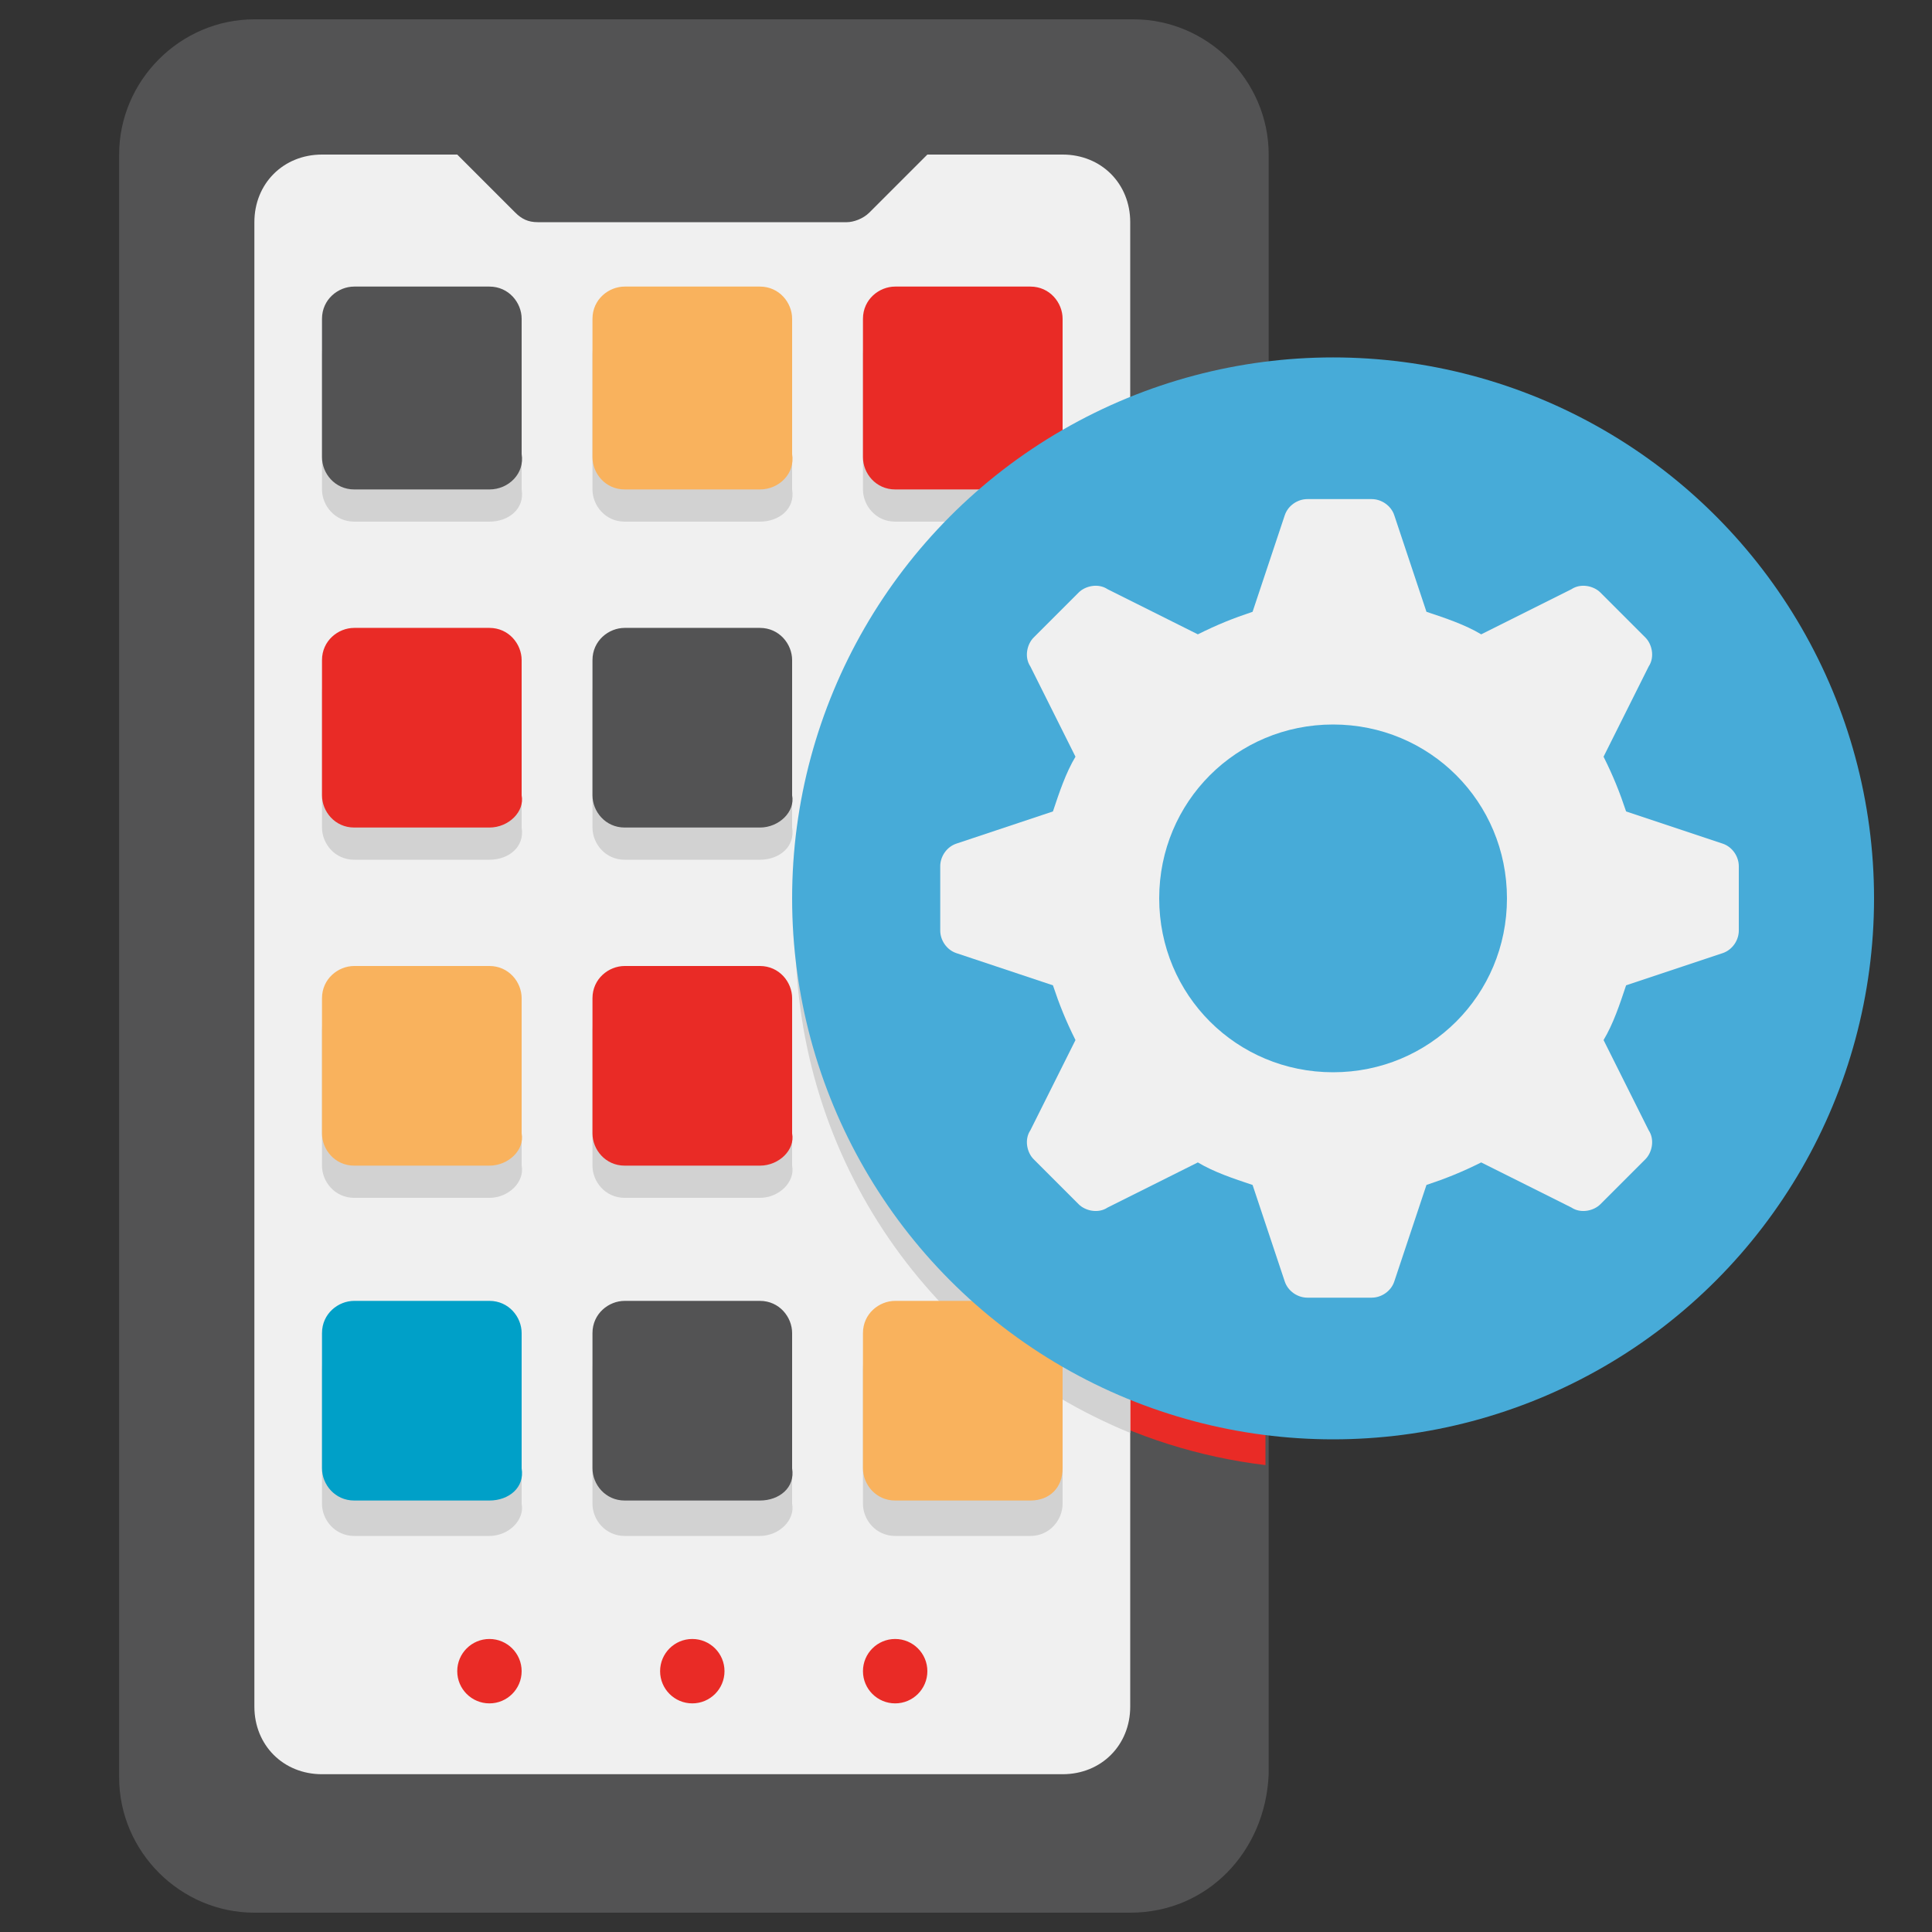
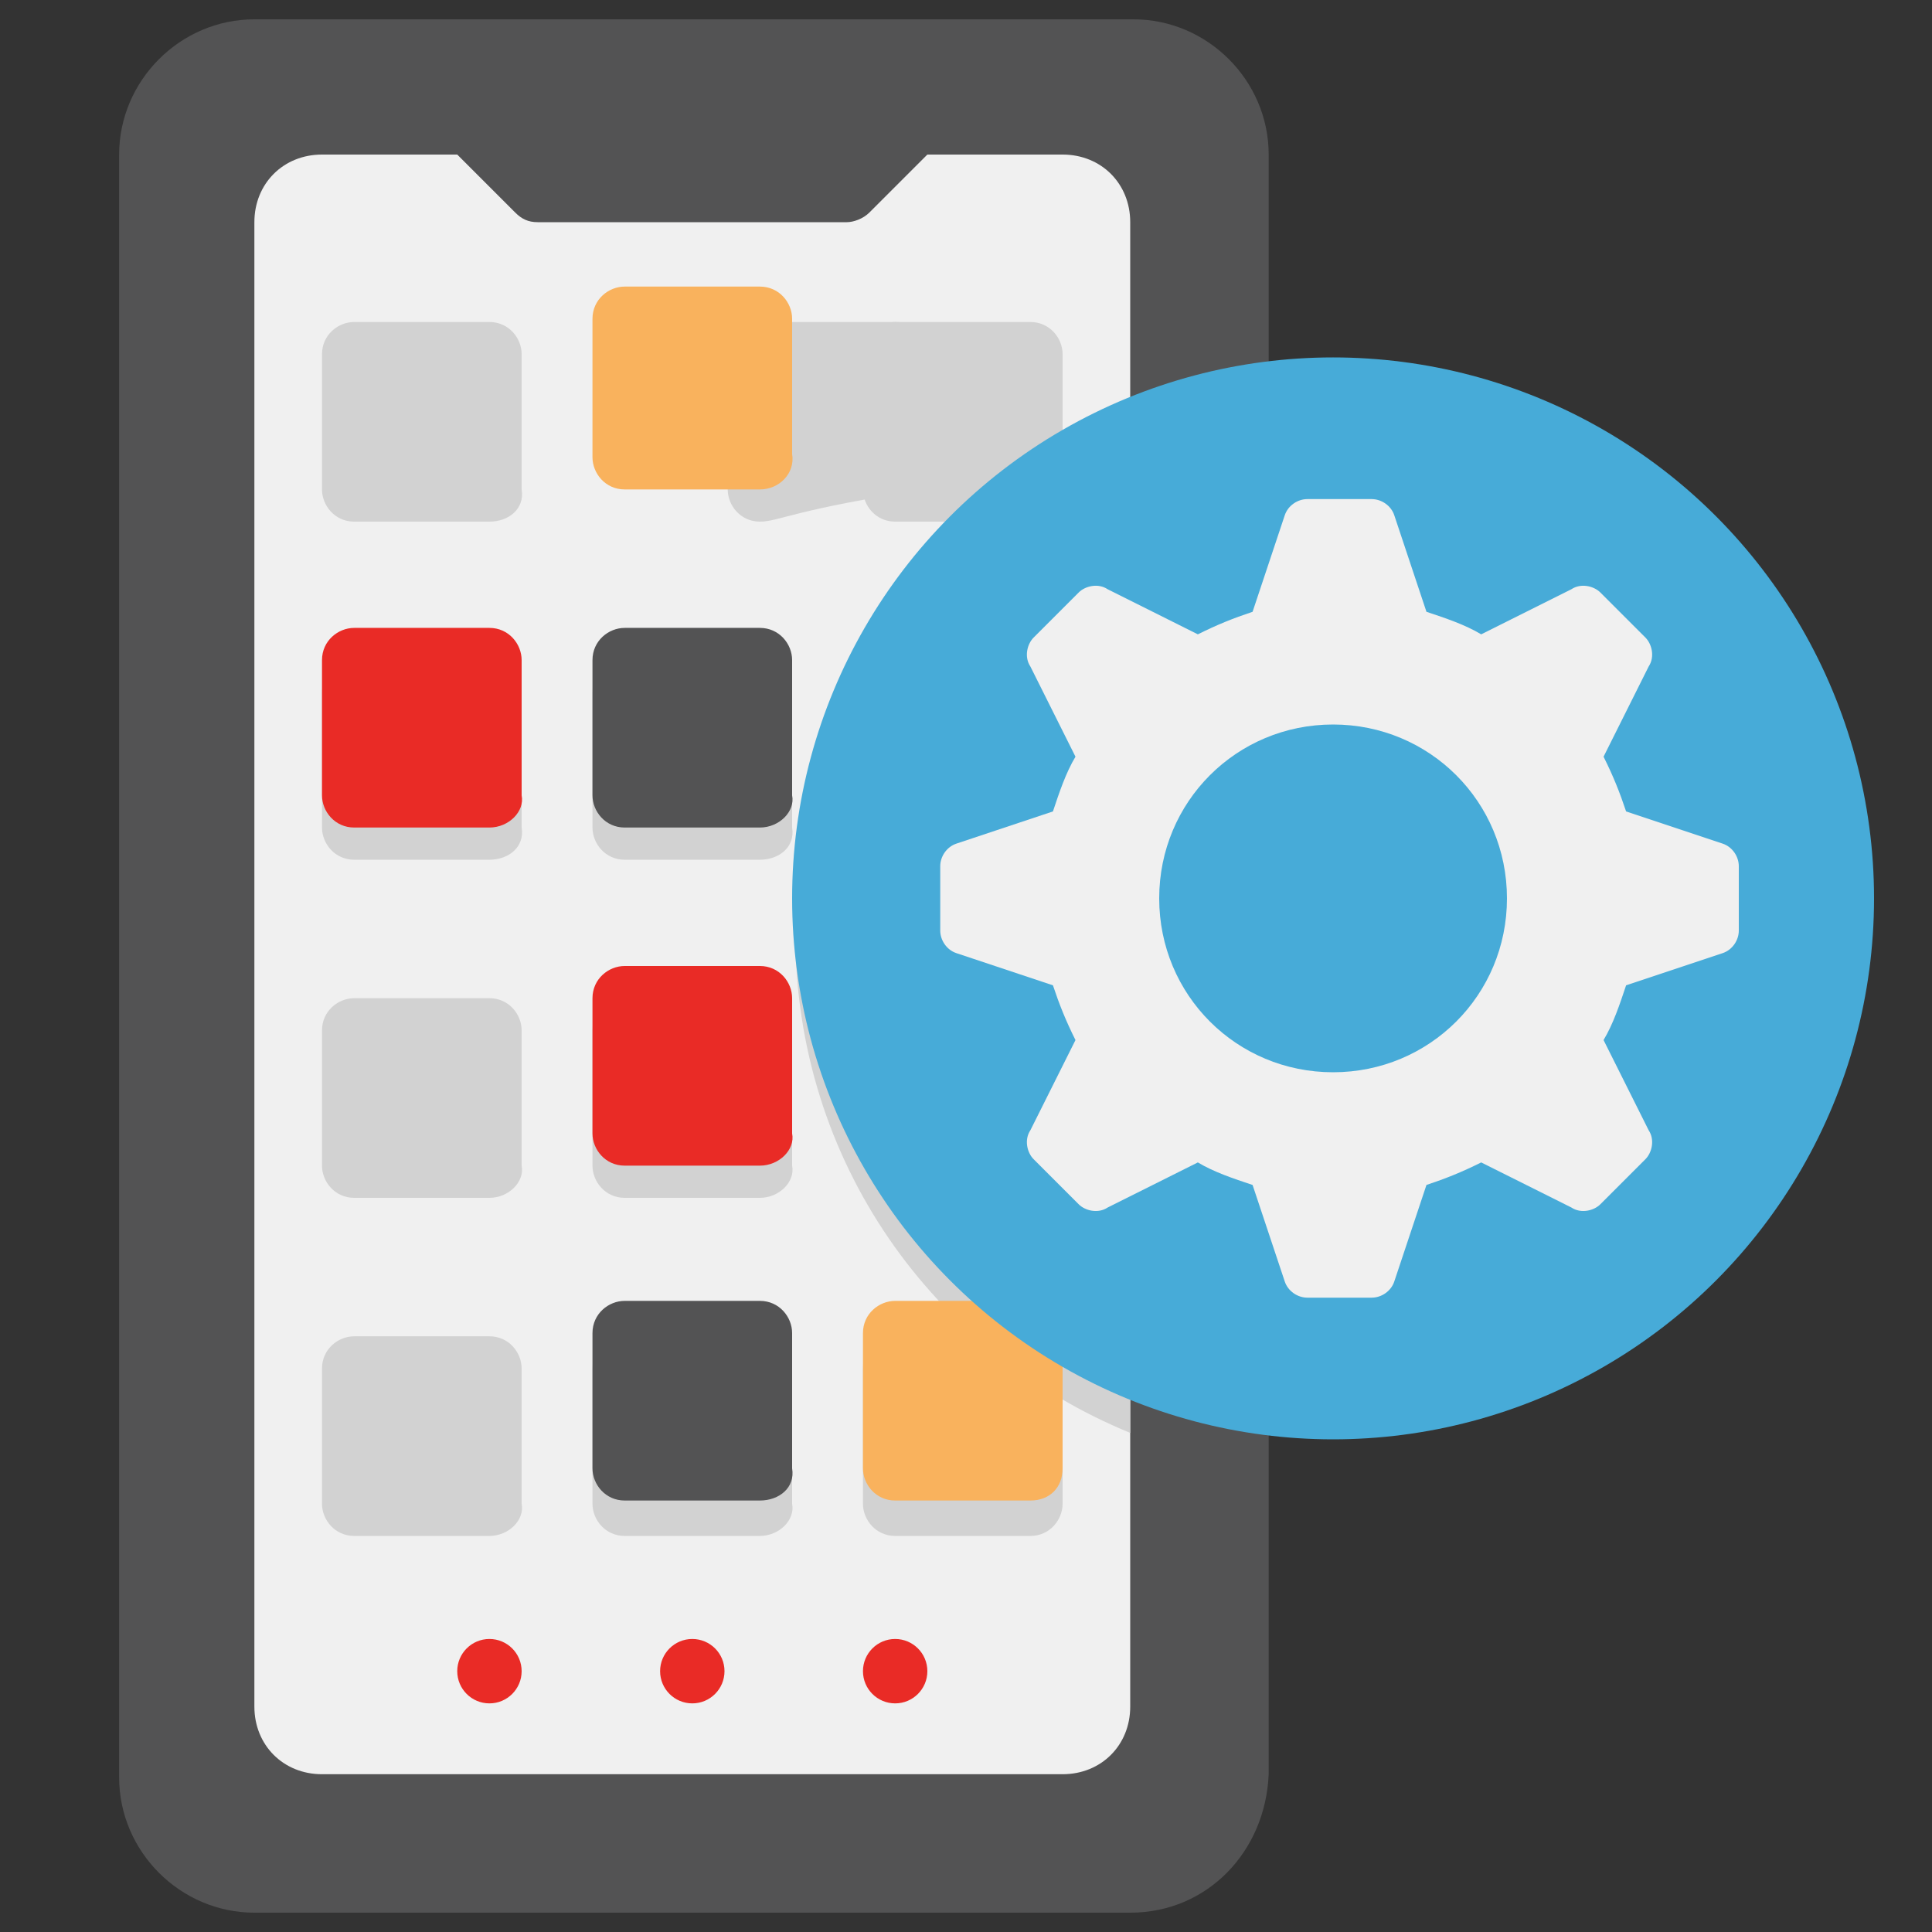
<svg xmlns="http://www.w3.org/2000/svg" version="1.1" id="Layer_1" x="0px" y="0px" width="60px" height="60px" viewBox="0 0 60 60" style="enable-background:new 0 0 60 60;" xml:space="preserve">
  <rect x="0" y="0" width="60" height="60" fill="#333333" stroke="none" />
  <style type="text/css">
	.st0{fill:#535354;}
	.st1{fill:#E92B26;}
	.st2{fill:#F0F0F0;}
	.st3{fill:#D2D2D2;}
	.st4{fill:#F9B25D;}
	.st5{fill:#00A0C8;}
	.st6{fill:#47ABD8;}
</style>
  <g>
    <g>
      <g>
        <g>
          <path class="st0" d="M35.1,59.4H7.9c-2.3,0-4.2-1.9-4.2-4.2V4.8c0-2.3,1.9-4.2,4.2-4.2h27.3c2.3,0,4.2,1.9,4.2,4.2v50.3      C39.3,57.5,37.5,59.4,35.1,59.4z" />
        </g>
      </g>
    </g>
  </g>
  <g>
    <g>
      <g>
        <g>
-           <path class="st1" d="M39.3,12.3c-8.3,1-14.7,8.1-14.7,16.6S31,44.5,39.3,45.5V12.3z" />
-         </g>
+           </g>
      </g>
    </g>
  </g>
  <g>
    <g>
      <g>
        <g>
          <path class="st2" d="M28.8,4.8L27,6.6c-0.2,0.2-0.5,0.3-0.7,0.3h-9.6c-0.3,0-0.5-0.1-0.7-0.3l-1.8-1.8H10      c-1.2,0-2.1,0.9-2.1,2.1V53c0,1.2,0.9,2.1,2.1,2.1h23c1.2,0,2.1-0.9,2.1-2.1V6.9c0-1.2-0.9-2.1-2.1-2.1H28.8z" />
        </g>
      </g>
    </g>
  </g>
  <path class="st3" d="M35.1,13.4C29,15.9,24.7,21.9,24.7,29S29,42,35.1,44.5V13.4z" />
  <g>
    <g>
      <g>
        <g>
          <g>
            <path class="st3" d="M15.2,16.2H11c-0.6,0-1-0.5-1-1V11c0-0.6,0.5-1,1-1h4.2c0.6,0,1,0.5,1,1v4.2       C16.3,15.8,15.8,16.2,15.2,16.2z" />
          </g>
        </g>
      </g>
    </g>
    <g>
      <g>
        <g>
          <g>
-             <path class="st3" d="M23.6,16.2h-4.2c-0.6,0-1-0.5-1-1V11c0-0.6,0.5-1,1-1h4.2c0.6,0,1,0.5,1,1v4.2       C24.7,15.8,24.2,16.2,23.6,16.2z" />
+             <path class="st3" d="M23.6,16.2c-0.6,0-1-0.5-1-1V11c0-0.6,0.5-1,1-1h4.2c0.6,0,1,0.5,1,1v4.2       C24.7,15.8,24.2,16.2,23.6,16.2z" />
          </g>
        </g>
      </g>
    </g>
    <g>
      <g>
        <g>
          <g>
            <path class="st3" d="M32,16.2h-4.2c-0.6,0-1-0.5-1-1V11c0-0.6,0.5-1,1-1H32c0.6,0,1,0.5,1,1v4.2C33,15.8,32.6,16.2,32,16.2z" />
          </g>
        </g>
      </g>
    </g>
    <g>
      <g>
        <g>
          <g>
            <path class="st3" d="M15.2,26.7H11c-0.6,0-1-0.5-1-1v-4.2c0-0.6,0.5-1,1-1h4.2c0.6,0,1,0.5,1,1v4.2       C16.3,26.3,15.8,26.7,15.2,26.7z" />
          </g>
        </g>
      </g>
    </g>
    <g>
      <g>
        <g>
          <g>
            <path class="st3" d="M23.6,26.7h-4.2c-0.6,0-1-0.5-1-1v-4.2c0-0.6,0.5-1,1-1h4.2c0.6,0,1,0.5,1,1v4.2       C24.7,26.3,24.2,26.7,23.6,26.7z" />
          </g>
        </g>
      </g>
    </g>
    <g>
      <g>
        <g>
          <g>
            <path class="st3" d="M15.2,37.2H11c-0.6,0-1-0.5-1-1V32c0-0.6,0.5-1,1-1h4.2c0.6,0,1,0.5,1,1v4.2       C16.3,36.7,15.8,37.2,15.2,37.2z" />
          </g>
        </g>
      </g>
    </g>
    <g>
      <g>
        <g>
          <g>
            <path class="st3" d="M23.6,37.2h-4.2c-0.6,0-1-0.5-1-1V32c0-0.6,0.5-1,1-1h4.2c0.6,0,1,0.5,1,1v4.2       C24.7,36.7,24.2,37.2,23.6,37.2z" />
          </g>
        </g>
      </g>
    </g>
    <g>
      <g>
        <g>
          <g>
            <path class="st3" d="M15.2,47.7H11c-0.6,0-1-0.5-1-1v-4.2c0-0.6,0.5-1,1-1h4.2c0.6,0,1,0.5,1,1v4.2       C16.3,47.2,15.8,47.7,15.2,47.7z" />
          </g>
        </g>
      </g>
    </g>
    <g>
      <g>
        <g>
          <g>
            <path class="st3" d="M23.6,47.7h-4.2c-0.6,0-1-0.5-1-1v-4.2c0-0.6,0.5-1,1-1h4.2c0.6,0,1,0.5,1,1v4.2       C24.7,47.2,24.2,47.7,23.6,47.7z" />
          </g>
        </g>
      </g>
    </g>
    <g>
      <g>
        <g>
          <g>
            <path class="st3" d="M32,47.7h-4.2c-0.6,0-1-0.5-1-1v-4.2c0-0.6,0.5-1,1-1H32c0.6,0,1,0.5,1,1v4.2C33,47.2,32.6,47.7,32,47.7z" />
          </g>
        </g>
      </g>
    </g>
  </g>
  <g>
    <g>
      <g>
        <g>
-           <path class="st0" d="M15.2,15.2H11c-0.6,0-1-0.5-1-1V9.9c0-0.6,0.5-1,1-1h4.2c0.6,0,1,0.5,1,1v4.2      C16.3,14.7,15.8,15.2,15.2,15.2z" />
-         </g>
+           </g>
      </g>
    </g>
  </g>
  <g>
    <g>
      <g>
        <g>
          <path class="st4" d="M23.6,15.2h-4.2c-0.6,0-1-0.5-1-1V9.9c0-0.6,0.5-1,1-1h4.2c0.6,0,1,0.5,1,1v4.2      C24.7,14.7,24.2,15.2,23.6,15.2z" />
        </g>
      </g>
    </g>
  </g>
  <g>
    <g>
      <g>
        <g>
-           <path class="st1" d="M32,15.2h-4.2c-0.6,0-1-0.5-1-1V9.9c0-0.6,0.5-1,1-1H32c0.6,0,1,0.5,1,1v4.2C33,14.7,32.6,15.2,32,15.2z" />
-         </g>
+           </g>
      </g>
    </g>
  </g>
  <g>
    <g>
      <g>
        <g>
          <path class="st1" d="M15.2,25.7H11c-0.6,0-1-0.5-1-1v-4.2c0-0.6,0.5-1,1-1h4.2c0.6,0,1,0.5,1,1v4.2      C16.3,25.2,15.8,25.7,15.2,25.7z" />
        </g>
      </g>
    </g>
  </g>
  <g>
    <g>
      <g>
        <g>
          <path class="st0" d="M23.6,25.7h-4.2c-0.6,0-1-0.5-1-1v-4.2c0-0.6,0.5-1,1-1h4.2c0.6,0,1,0.5,1,1v4.2      C24.7,25.2,24.2,25.7,23.6,25.7z" />
        </g>
      </g>
    </g>
  </g>
  <g>
    <g>
      <g>
        <g>
-           <path class="st4" d="M15.2,36.2H11c-0.6,0-1-0.5-1-1V31c0-0.6,0.5-1,1-1h4.2c0.6,0,1,0.5,1,1v4.2C16.3,35.7,15.8,36.2,15.2,36.2      z" />
-         </g>
+           </g>
      </g>
    </g>
  </g>
  <g>
    <g>
      <g>
        <g>
          <path class="st1" d="M23.6,36.2h-4.2c-0.6,0-1-0.5-1-1V31c0-0.6,0.5-1,1-1h4.2c0.6,0,1,0.5,1,1v4.2      C24.7,35.7,24.2,36.2,23.6,36.2z" />
        </g>
      </g>
    </g>
  </g>
  <g>
    <g>
      <g>
        <g>
-           <path class="st5" d="M15.2,46.6H11c-0.6,0-1-0.5-1-1v-4.2c0-0.6,0.5-1,1-1h4.2c0.6,0,1,0.5,1,1v4.2      C16.3,46.2,15.8,46.6,15.2,46.6z" />
-         </g>
+           </g>
      </g>
    </g>
  </g>
  <g>
    <g>
      <g>
        <g>
          <path class="st0" d="M23.6,46.6h-4.2c-0.6,0-1-0.5-1-1v-4.2c0-0.6,0.5-1,1-1h4.2c0.6,0,1,0.5,1,1v4.2      C24.7,46.2,24.2,46.6,23.6,46.6z" />
        </g>
      </g>
    </g>
  </g>
  <g>
    <g>
      <g>
        <g>
          <path class="st4" d="M32,46.6h-4.2c-0.6,0-1-0.5-1-1v-4.2c0-0.6,0.5-1,1-1H32c0.6,0,1,0.5,1,1v4.2C33,46.2,32.6,46.6,32,46.6z" />
        </g>
      </g>
    </g>
  </g>
  <g>
    <g>
      <g>
        <g>
          <g>
            <circle class="st6" cx="41.4" cy="27.9" r="16.8" />
          </g>
        </g>
      </g>
    </g>
  </g>
  <g>
    <g>
      <g>
        <g>
          <path class="st2" d="M53.5,26.2l-3-1c-0.2-0.6-0.4-1.1-0.7-1.7l1.4-2.8c0.2-0.3,0.1-0.7-0.1-0.9l-1.4-1.4      c-0.2-0.2-0.6-0.3-0.9-0.1L46,19.7c-0.5-0.3-1.1-0.5-1.7-0.7l-1-3c-0.1-0.3-0.4-0.5-0.7-0.5h-2c-0.3,0-0.6,0.2-0.7,0.5l-1,3      c-0.6,0.2-1.1,0.4-1.7,0.7l-2.8-1.4c-0.3-0.2-0.7-0.1-0.9,0.1l-1.4,1.4c-0.2,0.2-0.3,0.6-0.1,0.9l1.4,2.8      c-0.3,0.5-0.5,1.1-0.7,1.7l-3,1c-0.3,0.1-0.5,0.4-0.5,0.7v2c0,0.3,0.2,0.6,0.5,0.7l3,1c0.2,0.6,0.4,1.1,0.7,1.7L32,35.1      c-0.2,0.3-0.1,0.7,0.1,0.9l1.4,1.4c0.2,0.2,0.6,0.3,0.9,0.1l2.8-1.4c0.5,0.3,1.1,0.5,1.7,0.7l1,3c0.1,0.3,0.4,0.5,0.7,0.5h2      c0.3,0,0.6-0.2,0.7-0.5l1-3c0.6-0.2,1.1-0.4,1.7-0.7l2.8,1.4c0.3,0.2,0.7,0.1,0.9-0.1l1.4-1.4c0.2-0.2,0.3-0.6,0.1-0.9l-1.4-2.8      c0.3-0.5,0.5-1.1,0.7-1.7l3-1c0.3-0.1,0.5-0.4,0.5-0.7v-2C54,26.6,53.8,26.3,53.5,26.2z M41.4,33.3c-3,0-5.4-2.4-5.4-5.4      s2.4-5.4,5.4-5.4s5.4,2.4,5.4,5.4S44.4,33.3,41.4,33.3z" />
        </g>
      </g>
    </g>
  </g>
  <g>
    <g>
      <g>
        <g>
          <circle class="st1" cx="21.5" cy="51.9" r="1" />
        </g>
      </g>
    </g>
  </g>
  <g>
    <g>
      <g>
        <g>
          <circle class="st1" cx="27.8" cy="51.9" r="1" />
        </g>
      </g>
    </g>
  </g>
  <g>
    <g>
      <g>
        <g>
          <circle class="st1" cx="15.2" cy="51.9" r="1" />
        </g>
      </g>
    </g>
  </g>
</svg>